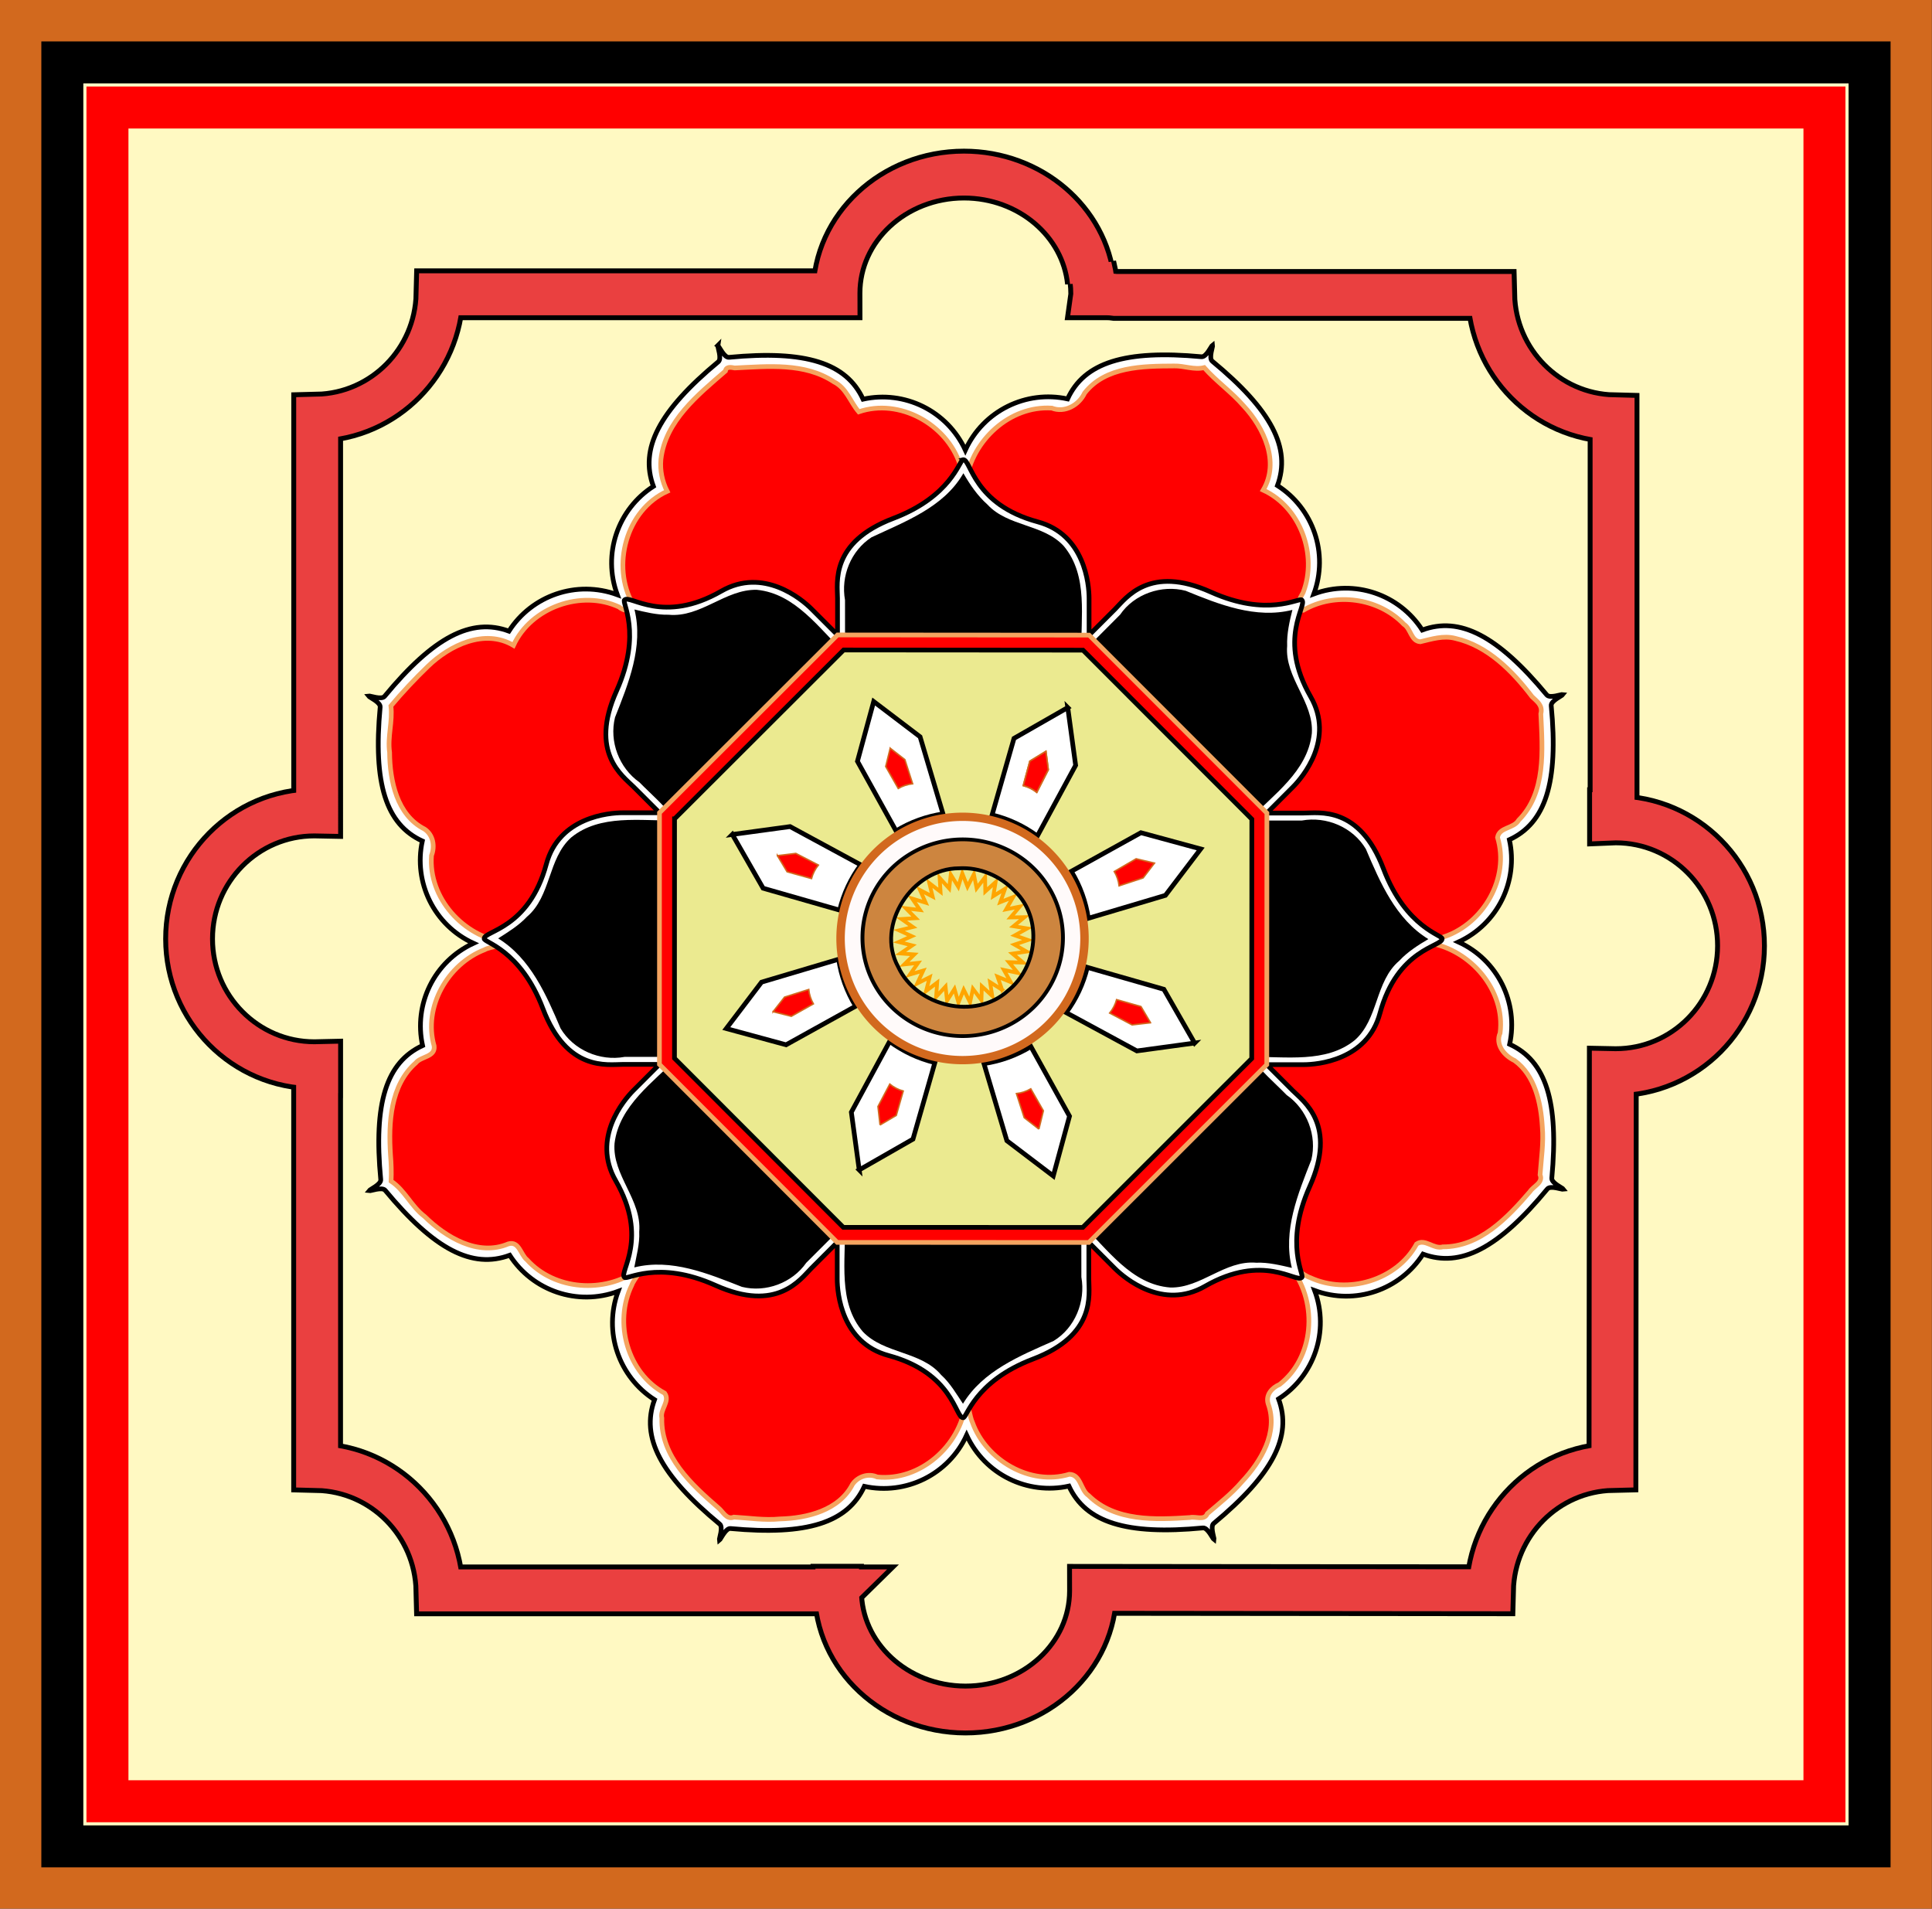
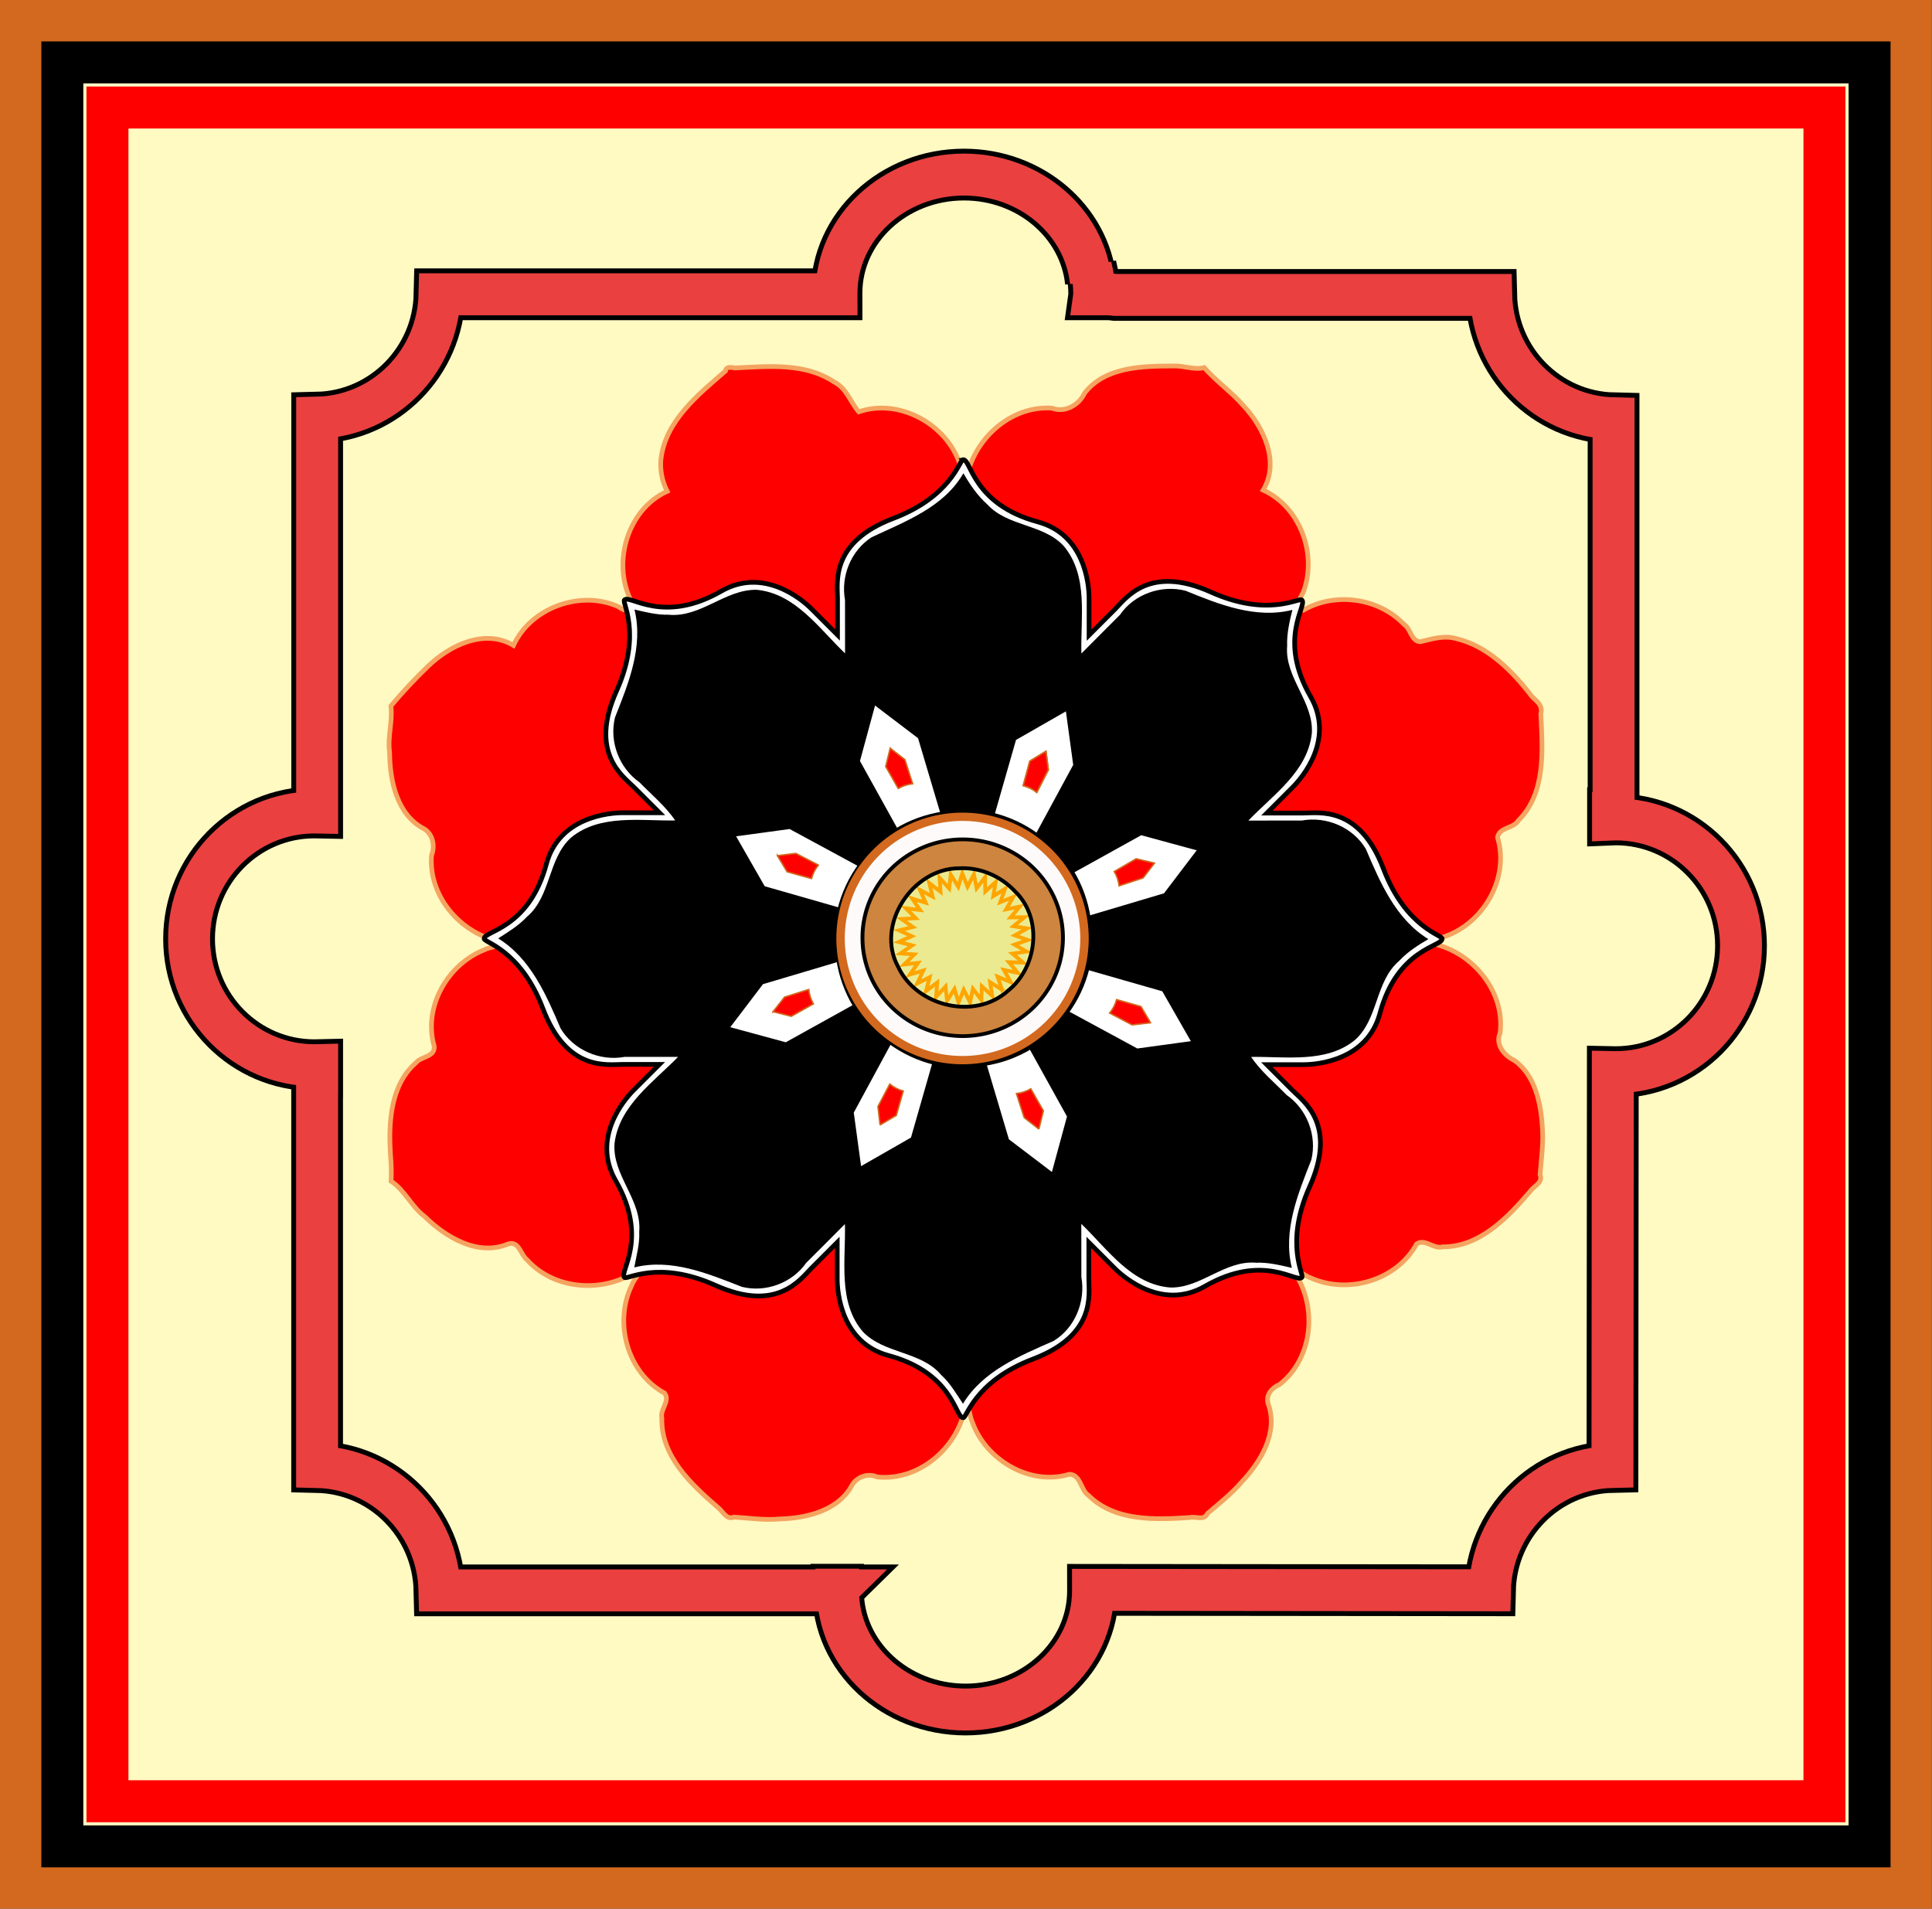
<svg xmlns="http://www.w3.org/2000/svg" xmlns:ns1="http://www.inkscape.org/namespaces/inkscape" xmlns:xlink="http://www.w3.org/1999/xlink" id="svg2" viewBox="0 0 1027.5 1015" version="1.0" ns1:version="0.91 r13725">
  <rect x="0" y="0" width="1027.5" height="1015" fill="#333333" stroke="none" />
  <g id="layer1" transform="translate(413.46 157.21)">
    <rect id="rect7220" style="stroke:#d2691e;stroke-linecap:square;stroke-width:22.322;fill:#fff9c2" transform="translate(-243.59 .188)" ry="0" width="1005.1" y="-146.23" x="-158.71" height="992.69" />
    <path id="path8249" style="stroke:#000000;stroke-linecap:square;stroke-width:27.522;fill:none" d="m342.81-64.562c-37.42 0-67.81 28.27-67.81 63.093 0 0.191 0.03 0.373 0.03 0.563h-211.12c-0.816 35.878-29.528 64.831-65.098 65.625l0.001 209.97c-0.499-0.01-0.999-0.03-1.5-0.03-36.776 0-66.626 30.11-66.624 67.22 0 37.1 29.848 67.18 66.624 67.18 0.502 0 1.002-0.02 1.5-0.03v3.72h-0.031v209.97c35.57 0.79 64.282 29.75 65.094 65.62h211.1c-0.01 0.01-0.01-0.36-0.01-0.37h0.87c0 0.19-0.03 0.37-0.03 0.56-0.03 34.82 30.33 63.12 67.75 63.16 37.43 0.03 67.85-28.24 67.88-63.07 0-0.19-0.03-0.37-0.03-0.56l211.12 0.22c0.85-35.88 29.59-64.83 65.16-65.59l0.19-209.97c0.49 0.01 0.99 0.03 1.5 0.03 36.77 0.03 66.65-30.05 66.68-67.16 0.04-37.1-29.78-67.21-66.56-67.25-0.5 0-1 0.02-1.5 0.04v-3.35h0.28v-209.97c-35.57-0.792-64.28-29.745-65.09-65.622l-199.81-0.001c-1.57-0.226-3.16-0.344-4.79-0.344h-6.5c0.01-0.072 0-0.145 0-0.219 0-4.947-0.62-9.755-1.78-14.375v8c-3.27-31.994-32.26-57.062-67.5-57.062zm-67.84 752.9v0.57c0-0.19 0.03-0.38 0.03-0.57h-0.03z" transform="translate(-243.59 .188)" />
-     <path id="rect2160" style="stroke:#000000;stroke-linecap:square;stroke-width:2.5;fill:#ffffff" d="m-31.7 26.524c-0.151 0.905 2.245 7.004 0.25 8.661-31.547 26.167-41.889 46.309-34.508 66.225-18.914 12.15-27.221 36-19.185 57.65-21.677-7.99-45.537 0.41-57.647 19.36-19.93-7.34-40.04 3.05-66.13 34.66-1.65 2-7.75-0.38-8.66-0.23 0.54 0.75 6.54 3.37 6.3 5.95-3.81 40.81 3.13 62.36 22.43 71.22-4.79 21.97 6.2 44.76 27.2 54.38-20.97 9.68-31.9 32.44-27.07 54.4-19.28 8.91-26.15 30.48-22.25 71.28 0.24 2.58-5.76 5.22-6.29 5.96 0.91 0.15 7.01-2.24 8.66-0.25 26.17 31.55 46.31 41.89 66.23 34.51 12.15 18.92 36 27.22 57.65 19.19-7.996 21.67 0.406 45.53 19.355 57.64-7.332 19.93 3.054 40.04 34.663 66.14 1.999 1.65-0.379 7.75-0.226 8.65 0.093-0.07 0.218-0.21 0.366-0.42 1.037-1.51 3.32-6.08 5.58-5.87 40.809 3.8 62.36-3.13 71.221-22.43 21.973 4.78 44.758-6.2 54.381-27.21 9.68 20.97 32.44 31.91 54.4 27.07 8.91 19.28 30.48 26.16 71.28 22.25 2.58-0.24 5.21 5.76 5.96 6.29 0.02-0.11-0.01-0.29-0.06-0.55-0.33-1.8-1.93-6.66-0.19-8.11 31.55-26.17 41.89-46.31 34.51-66.22 18.91-12.15 27.22-36.01 19.19-57.66 21.67 8 45.53-0.4 57.64-19.35 19.93 7.33 40.04-3.05 66.13-34.66 1.66-2 7.75 0.37 8.66 0.22-0.53-0.75-6.53-3.36-6.3-5.94 3.81-40.81-3.12-62.36-22.42-71.23 4.78-21.97-6.2-44.75-27.21-54.38 20.97-9.67 31.91-32.44 27.07-54.39 19.28-8.91 26.16-30.49 22.25-71.29-0.24-2.58 5.76-5.21 6.29-5.96-0.91-0.15-7 2.25-8.66 0.25-26.17-31.55-46.31-41.89-66.22-34.51-12.15-18.91-36.01-27.22-57.66-19.18 8-21.68-0.4-45.54-19.35-57.64 7.33-19.934-3.06-40.05-34.67-66.14-1.99-1.652 0.38-7.751 0.23-8.656-0.75 0.534-3.36 6.534-5.95 6.295-40.8-3.804-62.36 3.128-71.22 22.428-21.97-4.784-44.75 6.201-54.376 27.205-9.678-20.968-32.445-31.905-54.4-27.07-8.908-19.278-30.481-26.155-71.281-22.252-2.581 0.245-5.215-5.754-5.963-6.286z" />
    <path id="path5186" style="stroke:#f4a460;stroke-linecap:square;stroke-width:2.5;fill:#ff0000" d="m210.91 37.406c-16.47 0.089-36.48 0.196-47.53 14.406-3.01 6.445-10.58 10.69-17.47 8-22.36-1.424-42.26 17.188-45.61 38.799-1.123 2.749-1.979-6.304-3.238-8.923-7.071-21.319-32.166-35.307-53.812-27.907-4.545-5.292-6.497-12.631-13.25-15.969-15.491-10.268-35.06-8.169-52.719-7.343-1.952-0.343-4.495-0.942-4.937 1.625-14.603 12.635-32.005 26.61-34.313 47.031-0.535 5.862 0.682 11.702 3.344 16.935-21.787 9.91-29.964 39.72-18.125 60.25 0.942 4.74-5.338 3.35-7.406 1.31-20.054-9.39-46.904 0.07-56.224 20.38-15.32-9.1-33.97-0.03-45.48 11.12-6.87 6.6-13.78 13.99-19.7 21.07 1.02 8.28-1.88 16.38-0.69 24.72 0.12 15.1 3.86 33.29 18.53 40.75 4.62 3.05 5.68 9.08 3.75 14.06-1.75 22.53 16.92 43.13 38.85 46.14 2.35 1.28-7.75 2.29-10.6 3.98-19.66 7.59-32.8 30.57-26.84 51.22 0.67 5.89-6.95 5.4-9.72 8.91-13.59 11.87-14.63 32.02-13.5 48.94 0.39 4.65 0.55 9.36 0.31 14 7.27 4.77 10.82 13.52 17.81 18.75 11.26 11.08 28.43 21.44 44.57 14.59 5.74-1.64 6.5 5.81 9.9 8.47 14.63 16.27 41.298 18.05 58.922 5.42 4.417-2.68-2.408 5.41-3.17 8.05-9.778 19.98-2.294 46.81 17.469 57.47 3.07 4.33-2.588 8.55-1.5 13.25-0.568 20.35 15.838 35.41 29.969 47.65 2.677 2.13 4.388 6.59 8.344 5 8.182 0.47 16.228 1.78 24.5 0.97 14.498-0.38 31.458-4.55 38.594-18.44 2.895-4.18 8.453-5.97 13.124-3.87 22.816 2.36 44-16.53 47.008-38.76 1.2-2.47 2.18 6.91 3.65 9.73 7.19 19.98 30.6 33.93 51.53 27.59 6.14 0.15 5.95 8.41 10.19 11.25 14.08 13.96 35.61 12.93 53.94 11.75 3.2-0.73 7.66 1.78 9.24-2.06 6.33-5.4 12.91-10.56 18.4-16.96 10.07-10.72 19.49-26.24 13.98-41.42-1.49-4.73 2.05-8.62 6.06-10.31 18.34-14.32 20.38-43 6.74-61.23-0.73-2.45 6.46 3.48 9.51 4.4 19.92 9.18 46.04 1.51 56.63-17.89 4.49-3.08 9 2.94 13.94 1.53 19.65 0.06 34.45-15.53 46.31-29.34 2.08-3.12 7.16-4.74 5.4-9 0.62-8.53 1.95-16.95 1.19-25.59-0.76-12.64-3.91-27.3-14.72-35.13-5.42-2.52-10.42-8.43-7.72-14.66 2.87-22.67-15.68-44.17-37.56-47.83-4.93-1.22 5.48-2.11 7.88-3.38 20.92-7.13 34.83-31.22 28.31-52.82 1.01-5.55 8.61-4.58 11.25-9.15 14.62-14.65 12.67-37.28 11.78-56.56 1.12-4.48-1.95-6.49-4.66-9.1-10.39-13.61-23.54-27.05-40.75-31-6.39-1.71-12.66 0.37-18.71 1.78-4.94-0.34-4.97-6.98-8.72-9.31-13.48-14.11-36.71-17.26-53.5-7.44-5.35-0.67-1.54-6.79-0.07-9.43 7.74-19.92-1.38-45.34-21.25-54.47 8.91-14.925 0.41-33.212-10.43-44.816-6.43-7.421-14.59-13.062-20.94-20.313-5.34 1.353-10.71-1.051-16.06-0.875z" />
    <path id="rect2192" style="stroke:#000000;stroke-linecap:square;stroke-width:2.5;fill:#ffffff" d="m98.684 87.252c-2.03 0.558-6.355 19.538-37.094 31.218-33.623 12.78-29.625 34.27-29.625 42.47v19.5l-13.844-13.84c-5.205-5.21-25.579-22.33-48-9.44-30.95 17.79-48.459 1.71-51.406 4.65-1.872 0.92 9.63 17.45-4.281 48.41-14.744 32.81 3.261 45.2 9.062 51l13.781 13.78h-19.531c-7.361 0-33.886 2.28-40.626 27.25-9.3 34.47-33.06 35.49-33.06 39.66-0.68 1.97 19.16 5.52 31.22 37.25 12.77 33.62 34.263 29.65 42.466 29.65h19.5l-13.844 13.85c-5.204 5.2-22.329 25.55-9.437 47.97 17.796 30.95 1.709 48.46 4.656 51.4 0.914 1.88 17.443-9.63 48.406 4.28 32.809 14.74 45.2-3.26 51-9.06l13.782-13.78v19.56c0 7.36 2.28 33.86 27.25 40.6 34.468 9.3 35.488 33.06 39.656 33.06 1.975 0.68 5.515-19.13 37.245-31.19 33.63-12.77 29.66-34.26 29.66-42.47v-19.53l13.84 13.85c5.21 5.2 25.55 22.33 47.97 9.43 30.95-17.79 48.46-1.67 51.41-4.62 1.87-0.92-9.63-17.48 4.28-48.44 14.74-32.81-3.26-45.17-9.06-50.97l-13.81-13.81h19.59c7.36 0 33.86-2.28 40.59-27.25 9.3-34.47 33.07-35.46 33.07-39.63 0.67-1.97-19.13-5.55-31.19-37.28-12.78-33.62-34.27-29.62-42.47-29.62h-19.53l13.84-13.85c5.21-5.2 22.33-25.58 9.44-48-17.8-30.95-1.68-48.42-4.63-51.37-0.02-0.06-0.06-0.12-0.12-0.16-1.83-1.04-18.32 9.32-48.31-4.15-32.81-14.74-45.17 3.29-50.97 9.09l-13.81 13.81v-19.59c0-7.36-2.28-33.89-27.25-40.63-34.47-9.3-35.46-33.058-39.629-33.058-0.061-0.021-0.122-0.018-0.187 0z" />
    <path id="path5198" style="fill:#000000" d="m98.5 95.125c-10.46 17.595-30.739 25.065-48.438 33.375-10.969 7.13-16.431 20.64-14.115 33.41 0.046 9.44 0.011 18.89 0.022 28.34-13.772-13.19-26.434-31.85-46.938-33.81-16.812-0.39-29.77 14.92-46.969 13.25-6.086 0.17-12.607-1.46-18.093-2.78 4.882 19.72-3.212 39.39-10.344 57.37-3.159 12.84 2.159 26.87 12.969 34.5 6.513 6.65 13.745 12.61 19.062 20.31-18.483 0.31-39.918-3.48-55.276 9-12.59 11.25-10.62 31.27-23.63 42.25-4.3 4.65-10.5 8.45-15.28 11.47 17.25 10.61 25.6 30.06 33.19 47.85 6.87 11.52 20.923 17.57 34.027 15.17 9.5-0.04 19.001-0.01 28.501-0.02-13.154 13.49-31.366 25.93-33.813 46-1.316 17.01 14.571 29.91 13.125 47.07 0.358 6.33-1.646 13.4-2.625 18.9 19.689-4.92 39.258 3.3 57.25 10.34 12.743 3.15 26.761-2.11 34.227-12.82 6.849-6.86 13.73-13.69 20.554-20.58 0.497 19.17-3.917 41.67 9.594 57.31 11.387 11.84 30.839 10.19 41.562 22.91 4.781 4.26 8.451 10.65 11.626 15.34 10.502-17.44 30.362-25.53 48.192-33.4 11.39-6.92 17.1-20.96 14.77-33.97-0.05-9.43-0.01-18.86-0.03-28.29 13.87 13.34 26.61 32.33 47.41 33.85 16.33 0.31 28.9-14.61 45.59-13.19 6.39-0.3 13.29 1.45 18.97 2.75-4.9-19.73 3.27-39.45 10.35-57.41 3.17-12.88-2.29-27.01-13.13-34.53-6.46-6.65-13.67-12.53-18.9-20.25 18.41-0.29 39.83 3.43 55.06-8.84 12.8-11.14 10.79-31.36 23.78-42.31 4.31-4.7 10.37-8.54 15.44-11.5-17.33-10.59-25.62-30.07-33.25-47.94-6.92-11.58-20.94-17.49-34.03-15.12-9.48 0.05-18.96 0.02-28.44 0.03 13.18-13.76 31.54-26.09 33.75-46.41 1.09-16.74-14.52-29.55-13.13-46.47-0.26-6.47 1.3-13.23 2.79-19.16-19.48 4.9-39.03-2.91-56.72-10.15-12.75-3.4-27.45 1.7-34.93 12.71-6.87 6.86-13.74 13.73-20.57 20.63-0.51-19.06 3.89-41.3-9.38-57.15-10.85-11.81-29.67-10.2-40.59-22.07-5.28-4.69-9.31-10.59-12.784-16.652l-0.406 0.687z" />
-     <path id="path2207" style="stroke:#f4a460;stroke-linecap:square;stroke-width:2.5;fill:#ff0000" d="m31.965 180.44l-94.688 94.56-0.031 133.81 94.563 94.66 133.81 0.03 94.63-94.56 0.06-133.78-94.56-94.63-133.78-0.09z" />
-     <path id="path5208" style="stroke:#000000;stroke-linecap:square;stroke-width:2.5;fill:#ebea90" d="m-54.719 278.25c-0.01 42.44-0.021 84.87-0.031 127.31 29.938 29.97 59.875 59.94 89.812 89.91 42.438 0.01 84.878 0.02 127.32 0.03 29.95-29.94 59.91-59.88 89.87-89.81 0.02-42.43 0.04-84.86 0.06-127.28-29.93-29.96-59.87-59.92-89.81-89.88-42.43-0.03-84.854-0.06-127.28-0.09-29.98 29.94-59.96 59.87-89.939 89.81z" />
    <path id="path2227" style="stroke:#000000;stroke-linecap:square;stroke-width:2.5;fill:#ffffff" d="m398 218.88l-28.59 16.37-11.66 40.72c8.82 2.14 16.98 6 24.06 11.25l20.38-37.63-4.19-30.71z" transform="translate(-243.59 .188)" />
    <use id="use2232" xlink:href="#path2227" transform="matrix(0 1 -1 0 440.95 243.05)" height="687.75" width="687.75" y="0" x="0" />
    <use id="use2234" xlink:href="#path2227" transform="matrix(0 -1 1 0 -243.05 440.95)" height="687.75" width="687.75" y="0" x="0" />
    <use id="use2236" xlink:href="#path2227" transform="matrix(-1 0 0 -1 197.91 684)" height="687.75" width="687.75" y="0" x="0" />
    <use id="use2238" xlink:href="#path2227" transform="matrix(.707 .707 -.707 .707 270.81 30.199)" height="687.75" width="687.75" y="0" x="0" />
    <use id="use2246" xlink:href="#path2227" transform="matrix(.707 -.707 .707 .707 -212.85 170.14)" height="687.75" width="687.75" y="0" x="0" />
    <use id="use2248" xlink:href="#path2227" transform="matrix(-.707 -.707 .707 -.707 -72.907 653.8)" height="687.75" width="687.75" y="0" x="0" />
    <use id="use2250" xlink:href="#path2227" transform="matrix(-.707 .707 -.707 -.707 410.75 513.86)" height="687.75" width="687.75" y="0" x="0" />
    <path id="path3224" style="stroke:#d2691e;stroke-linecap:square;stroke-width:.773;fill:#ff0000" d="m142.8 242.32l-8.56 5.23-3.5 13c2.65 0.69 5.09 1.92 7.21 3.6l6.11-12.02-1.26-9.81z" />
    <use id="use3226" xlink:href="#path3224" height="687.75" width="687.75" y="0" x="0" />
    <use id="use3228" xlink:href="#use3226" transform="matrix(.71 .704 -.704 .71 269.74 29.202)" height="687.75" width="687.75" y="0" x="0" />
    <use id="use3230" xlink:href="#use3226" transform="matrix(.71 -.704 .704 .71 -212 169.15)" height="687.75" width="687.75" y="0" x="0" />
    <use id="use3232" xlink:href="#use3226" transform="matrix(-.014 1 -1 -.014 442.77 247.27)" height="687.75" width="687.75" y="0" x="0" />
    <use id="use3234" xlink:href="#use3226" transform="matrix(.007 -1 1 .007 -243.34 438.91)" height="687.75" width="687.75" y="0" x="0" />
    <use id="use3236" xlink:href="#use3226" transform="matrix(-.7 -.714 .714 -.7 -75.387 652.37)" height="687.75" width="687.75" y="0" x="0" />
    <use id="use3238" xlink:href="#use3226" transform="matrix(-1 -.015 .015 -1 193.74 685.5)" height="687.75" width="687.75" y="0" x="0" />
    <use id="use3240" xlink:href="#use3226" transform="matrix(-.709 .705 -.705 -.709 411.14 514.36)" height="687.75" width="687.75" y="0" x="0" />
    <path id="path3242" style="stroke:#d2691e;stroke-linecap:square;stroke-width:4.491;fill:#fffafa" d="m406.51 341.04a64.928 65.955 0 1 1 -129.86 0 64.928 65.955 0 1 1 129.86 0z" transform="matrix(.999 0 0 .981 -242.79 7.283)" />
    <path id="use4213" style="stroke:#000000;stroke-linecap:square;stroke-width:2.507;fill:#cd853f" d="m406.51 341.04a64.928 65.955 0 1 1 -129.86 0 64.928 65.955 0 1 1 129.86 0z" transform="matrix(.821 0 0 .793 -181.9 71.017)" />
    <path id="path6187" style="fill:#ebea90" d="m96.469 304.53c-24.654 0.05-44.557 30.19-32.25 52.41 9.751 21.01 40.801 28.66 58.471 12.65 15.65-12.56 18.51-38.5 3.72-52.75-7.7-8.23-18.7-12.98-29.941-12.31z" />
    <path id="path6207" style="stroke:#ffa500;stroke-linecap:square;stroke-width:2.022;fill:none" d="m363.07 368.96l-6.37-4.05 1.13 7.29-5.54-5.12-0.2 7.38-4.53-6.04-1.52 7.23-3.38-6.75-2.78 6.84-2.12-7.24-3.96 6.24-0.8-7.51-5 5.43 0.55-7.53-5.89 4.45 1.89-7.31-6.6 3.32 3.17-6.85-7.08 2.09 4.34-6.18-7.34 0.8 5.37-5.3-7.37-0.53 6.24-4.26-7.16-1.84 6.9-3.08-6.72-3.08 7.34-1.8-6.06-4.23 7.54-0.46-5.2-5.24 7.5 0.89-4.18-6.09 7.21 2.22-3.02-6.74 6.7 3.47-1.77-7.17 5.98 4.62-0.47-7.37 5.06 5.6 0.86-7.33 3.97 6.41 2.16-7.06 2.76 7.02 3.39-6.56 1.46 7.4 4.5-5.85 0.12 7.55 5.48-4.96-1.23 7.45 6.27-3.9-2.54 7.1 6.86-2.71-3.76 6.54 7.24-1.45-4.88 5.76 7.39-0.13-5.83 4.8 7.29 1.19-6.59 3.68 6.96 2.47-7.14 2.45 6.4 3.67-7.46 1.13 5.65 4.76-7.55-0.22 4.71 5.69-7.39-1.56 3.62 6.44-6.99-2.86 2.41 6.98z" transform="translate(-243.59 .188)" />
    <path id="path6205" style="stroke:#000000;stroke-linecap:square;stroke-width:2.022;fill:none" d="m96.469 304.53c-24.654 0.05-44.557 30.19-32.25 52.41 9.751 21.01 40.801 28.66 58.471 12.65 15.65-12.56 18.51-38.5 3.72-52.75-7.7-8.23-18.7-12.98-29.941-12.31z" />
    <path id="rect6227" style="stroke:#ea4040;stroke-linecap:square;stroke-width:22.322;fill:none" d="m342.81-64.562c-37.42 0-67.81 28.27-67.81 63.093 0 0.191 0.03 0.373 0.03 0.563h-211.12c-0.816 35.878-29.528 64.831-65.098 65.625l0.001 209.97c-0.499-0.01-0.999-0.03-1.5-0.03-36.776 0-66.626 30.11-66.624 67.22 0 37.1 29.848 67.18 66.624 67.18 0.502 0 1.002-0.02 1.5-0.03v3.72h-0.031v209.97c35.57 0.79 64.282 29.75 65.094 65.62h211.1c-0.01 0.01-0.01-0.36-0.01-0.37h0.87c0 0.19-0.03 0.37-0.03 0.56-0.03 34.82 30.33 63.12 67.75 63.16 37.43 0.03 67.85-28.24 67.88-63.07 0-0.19-0.03-0.37-0.03-0.56l211.12 0.22c0.85-35.88 29.59-64.83 65.16-65.59l0.19-209.97c0.49 0.01 0.99 0.03 1.5 0.03 36.77 0.03 66.65-30.05 66.68-67.16 0.04-37.1-29.78-67.21-66.56-67.25-0.5 0-1 0.02-1.5 0.04v-3.35h0.28v-209.97c-35.57-0.792-64.28-29.745-65.09-65.622l-199.81-0.001c-1.57-0.226-3.16-0.344-4.79-0.344h-6.5c0.01-0.072 0-0.145 0-0.219 0-4.947-0.62-9.755-1.78-14.375v8c-3.27-31.994-32.26-57.062-67.5-57.062zm-67.84 752.9v0.57c0-0.19 0.03-0.38 0.03-0.57h-0.03z" transform="translate(-243.59 .188)" />
    <path id="rect7222" style="stroke:#000000;stroke-linecap:square;stroke-width:22.322;fill:none" d="m-380.31 824.66h961.15v-948.69h-961.15v948.69z" />
    <path id="path7246" style="stroke:#ff0000;stroke-linecap:square;stroke-width:22.322;fill:none" d="m-356.31-98.031v898.69h913.15v-900.69h-913.15v0.999 1z" />
  </g>
</svg>